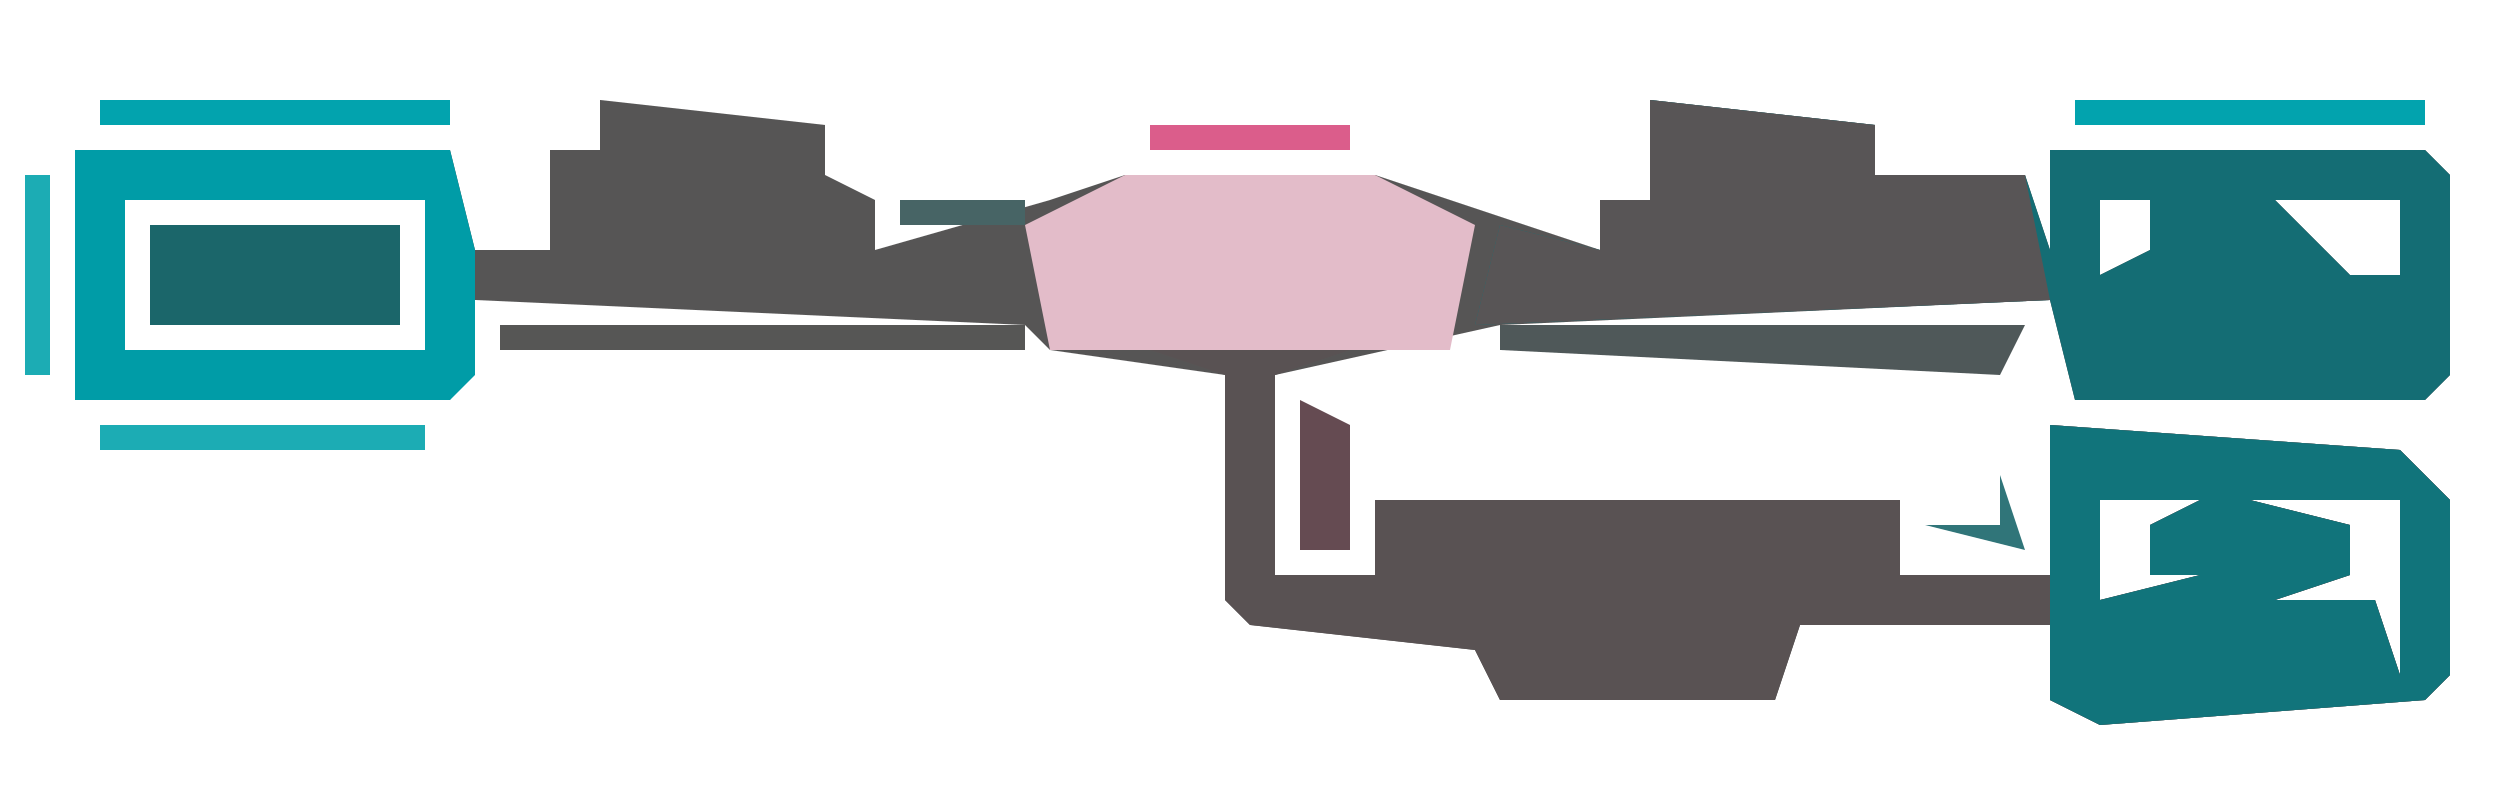
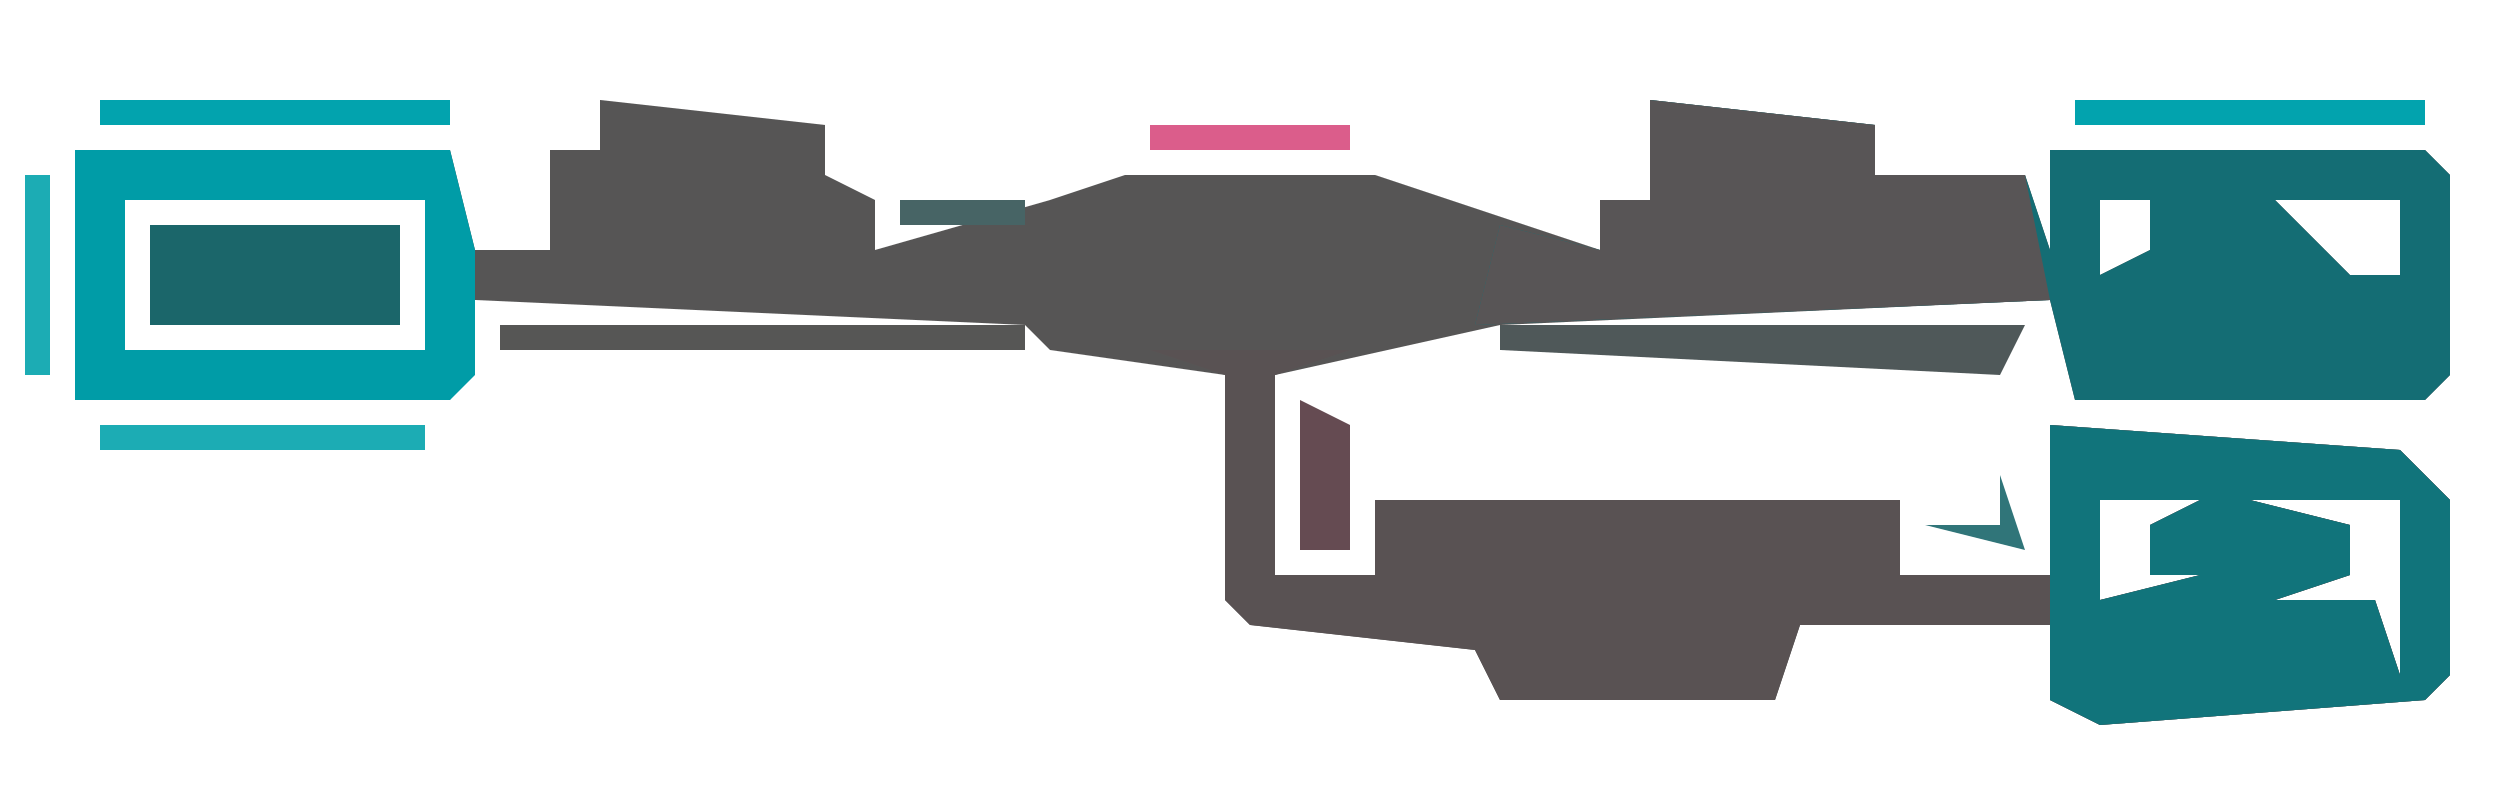
<svg xmlns="http://www.w3.org/2000/svg" version="1.1" width="100" height="32">
  <path d="M0,0 L9,1 L9,3 L11,4 L11,6 L18,4 L21,3 L31,3 L40,6 L40,4 L42,4 L42,0 L51,1 L51,3 L57,3 L58,6 L58,2 L73,2 L74,3 L74,11 L73,12 L59,12 L58,8 L36,9 L27,11 L27,19 L31,19 L31,16 L52,16 L52,19 L58,19 L58,13 L72,14 L74,16 L74,23 L73,24 L60,25 L58,24 L58,21 L48,21 L47,24 L36,24 L35,22 L26,21 L25,20 L25,11 L18,10 L17,9 L-5,8 L-6,12 L-21,12 L-21,2 L-6,2 L-5,6 L-2,6 L-2,2 L0,2 Z M2,3 Z M44,3 Z M46,3 Z M-19,4 L-19,10 L-7,10 L-7,4 Z M60,4 L60,7 L62,6 L62,4 Z M65,4 Z M67,4 L70,7 L72,7 L72,4 Z M60,9 Z M66,9 Z M71,9 Z M60,16 L60,20 L64,19 L62,19 L62,17 L64,16 Z M66,16 L70,17 L70,19 L67,20 L71,20 L72,23 L72,16 Z M65,19 Z M60,22 Z M62,22 Z M66,22 Z M69,22 Z " fill="#565555" transform="translate(24,4)" />
  <path d="M0,0 L8,0 L5,1 L5,9 L9,9 L9,6 L30,6 L30,9 L36,9 L36,3 L50,4 L52,6 L52,13 L51,14 L38,15 L36,14 L36,11 L26,11 L25,14 L14,14 L13,12 L4,11 L3,10 L3,1 Z M38,6 L38,10 L42,9 L40,9 L40,7 L42,6 Z M44,6 L48,7 L48,9 L45,10 L49,10 L50,13 L50,6 Z M43,9 Z M38,12 Z M40,12 Z M44,12 Z M47,12 Z " fill="#595253" transform="translate(46,14)" />
  <path d="M0,0 L9,1 L9,3 L15,3 L16,6 L16,2 L31,2 L32,3 L32,11 L31,12 L17,12 L16,8 L-7,9 L-6,5 L-2,6 L-2,4 L0,4 Z M2,3 Z M4,3 Z M18,4 L18,7 L20,6 L20,4 Z M23,4 Z M25,4 L28,7 L30,7 L30,4 Z M18,9 Z M24,9 Z M29,9 Z " fill="#146D74" transform="translate(66,4)" />
  <path d="M0,0 L14,1 L16,3 L16,10 L15,11 L2,12 L0,11 Z M2,3 L2,7 L6,6 L4,6 L4,4 L6,3 Z M8,3 L12,4 L12,6 L9,7 L13,7 L14,10 L14,3 Z M7,6 Z M2,9 Z M4,9 Z M8,9 Z M11,9 Z " fill="#11747B" transform="translate(82,17)" />
-   <path d="M0,0 L10,0 L14,2 L13,7 L-3,7 L-4,2 Z " fill="#E3BCC9" transform="translate(45,7)" />
  <path d="M0,0 L9,1 L9,3 L15,3 L16,8 L-7,9 L-6,5 L-2,6 L-2,4 L0,4 Z M2,3 Z M4,3 Z " fill="#585556" transform="translate(66,4)" />
  <path d="M0,0 L15,0 L16,4 L16,9 L15,10 L0,10 Z M2,2 L2,8 L14,8 L14,2 Z " fill="#009CA7" transform="translate(3,6)" />
  <path d="M0,0 L10,0 L10,4 L0,4 Z M1,1 L2,3 Z M8,1 L9,3 Z " fill="#1B666A" transform="translate(6,9)" />
  <path d="M0,0 L21,0 L20,2 L0,1 Z " fill="#4F5859" transform="translate(60,13)" />
  <path d="M0,0 L21,0 L21,1 L0,1 Z " fill="#565655" transform="translate(20,13)" />
  <path d="M0,0 L14,0 L14,1 L0,1 Z " fill="#02A3AE" transform="translate(83,4)" />
  <path d="M0,0 L14,0 L14,1 L0,1 Z " fill="#02A3AE" transform="translate(4,4)" />
  <path d="M0,0 L13,0 L13,1 L0,1 Z " fill="#1CACB4" transform="translate(4,17)" />
  <path d="M0,0 L2,1 L2,6 L0,6 Z " fill="#654B52" transform="translate(52,16)" />
  <path d="M0,0 L1,0 L1,8 L0,8 Z " fill="#1CACB4" transform="translate(1,7)" />
  <path d="M0,0 L8,0 L8,1 L0,1 Z " fill="#DB5D8B" transform="translate(46,5)" />
  <path d="M0,0 L1,3 L-3,2 L0,2 Z " fill="#307579" transform="translate(80,19)" />
  <path d="M0,0 L5,0 L5,1 L0,1 Z " fill="#476465" transform="translate(36,8)" />
  <path d="M0,0 L4,1 Z " fill="#525251" transform="translate(68,3)" />
  <path d="M0,0 L4,1 Z " fill="#525251" transform="translate(26,3)" />
  <path d="M0,0 L3,1 Z " fill="#E48EAF" transform="translate(55,15)" />
  <path d="M0,0 L3,1 Z " fill="#ECB2C8" transform="translate(43,15)" />
  <path d="M0,0 L3,1 Z " fill="#68474D" transform="translate(60,8)" />
  <path d="M0,0 L3,1 Z " fill="#ECB2C8" transform="translate(55,6)" />
-   <path d="M0,0 L3,1 Z " fill="#E37DA1" transform="translate(42,6)" />
  <path d="M0,0 L2,1 Z " fill="#1CACB4" transform="translate(82,29)" />
  <path d="M0,0 Z " fill="#19979F" transform="translate(80,26)" />
  <path d="M0,0 L2,1 Z " fill="#E687A6" transform="translate(58,14)" />
  <path d="M0,0 L2,1 Z " fill="#E687A6" transform="translate(58,7)" />
  <path d="M0,0 Z " fill="#535453" transform="translate(64,5)" />
  <path d="M0,0 Z " fill="#1CACB4" transform="translate(96,29)" />
  <path d="M0,0 Z " fill="#535453" transform="translate(66,29)" />
  <path d="M0,0 Z " fill="#535453" transform="translate(65,18)" />
  <path d="M0,0 Z " fill="#00A3AE" transform="translate(96,17)" />
  <path d="M0,0 Z " fill="#A38690" transform="translate(47,16)" />
  <path d="M0,0 Z " fill="#1CACB4" transform="translate(19,15)" />
  <path d="M0,0 Z " fill="#DC6A96" transform="translate(41,14)" />
  <path d="M0,0 Z " fill="#4C4F4E" transform="translate(20,8)" />
  <path d="M0,0 Z " fill="#DC6A96" transform="translate(41,7)" />
  <path d="M0,0 Z " fill="#1CACB4" transform="translate(98,6)" />
  <path d="M0,0 Z " fill="#535453" transform="translate(76,6)" />
  <path d="M0,0 Z " fill="#535453" transform="translate(34,6)" />
  <path d="M0,0 Z " fill="#1CACB4" transform="translate(19,6)" />
  <path d="M0,0 Z " fill="#1CACB4" transform="translate(97,5)" />
  <path d="M0,0 Z " fill="#1CACB4" transform="translate(18,5)" />
  <path d="M0,0 Z " fill="#535453" transform="translate(73,3)" />
  <path d="M0,0 Z " fill="#535453" transform="translate(31,3)" />
</svg>